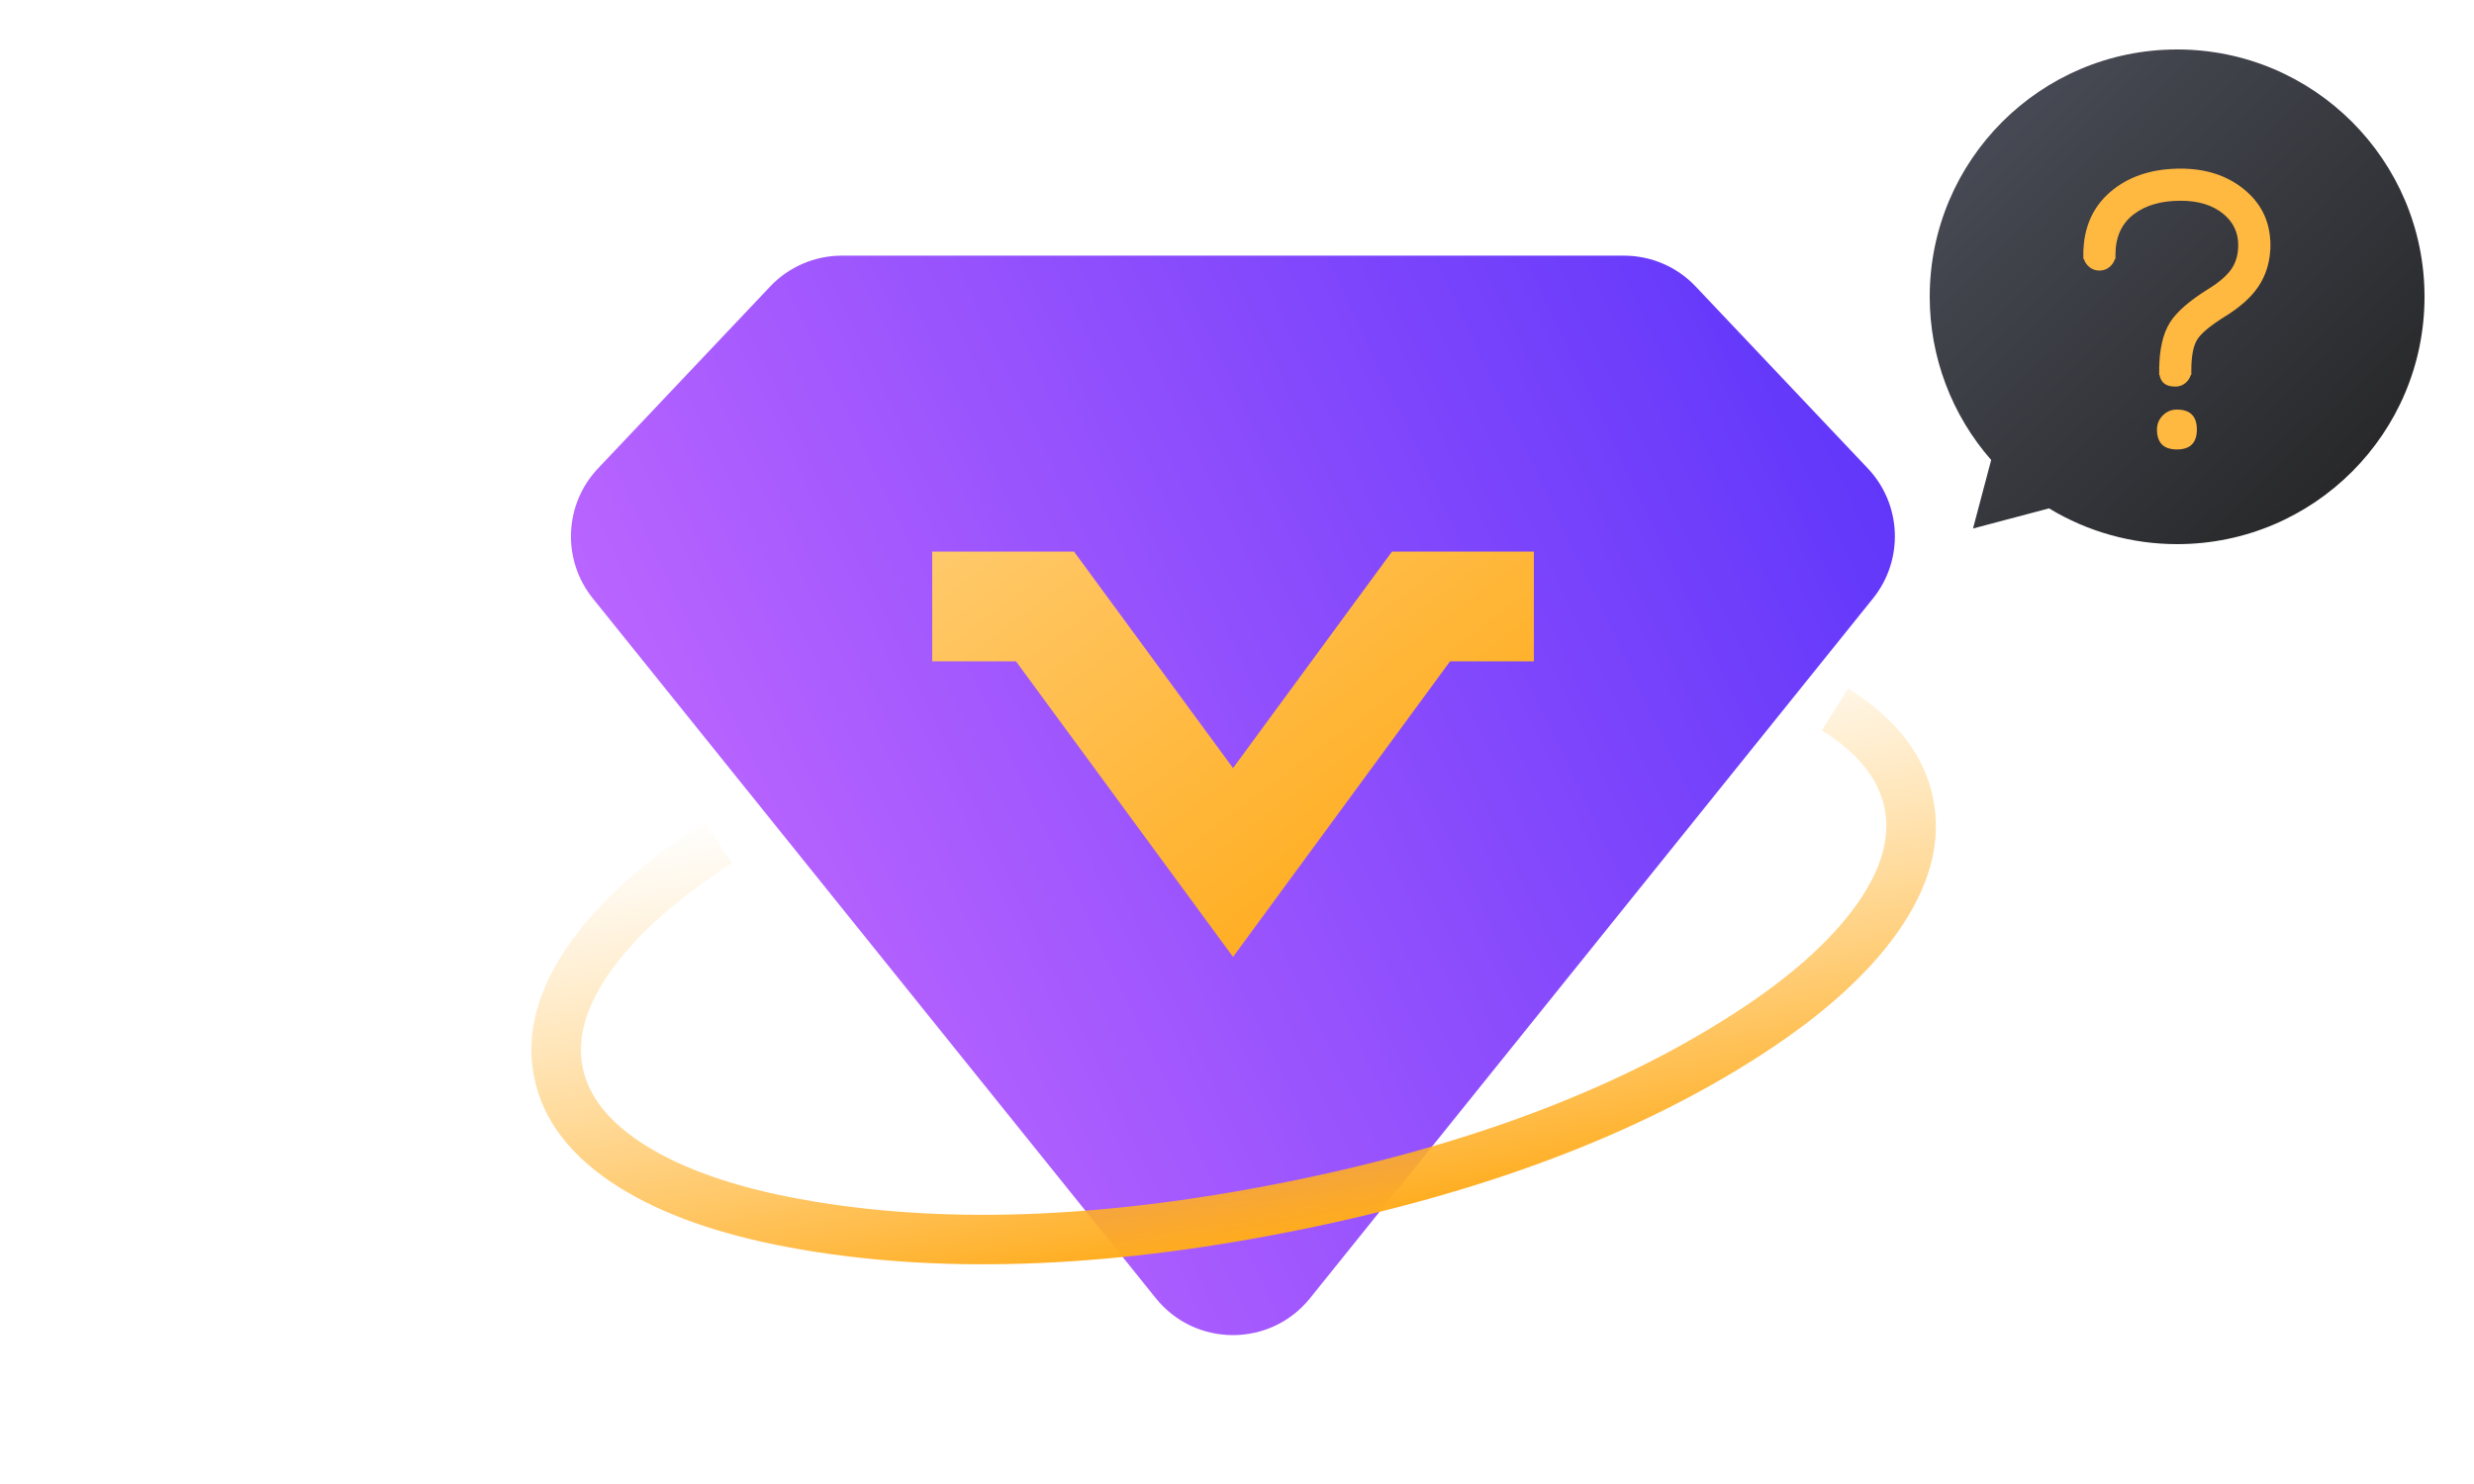
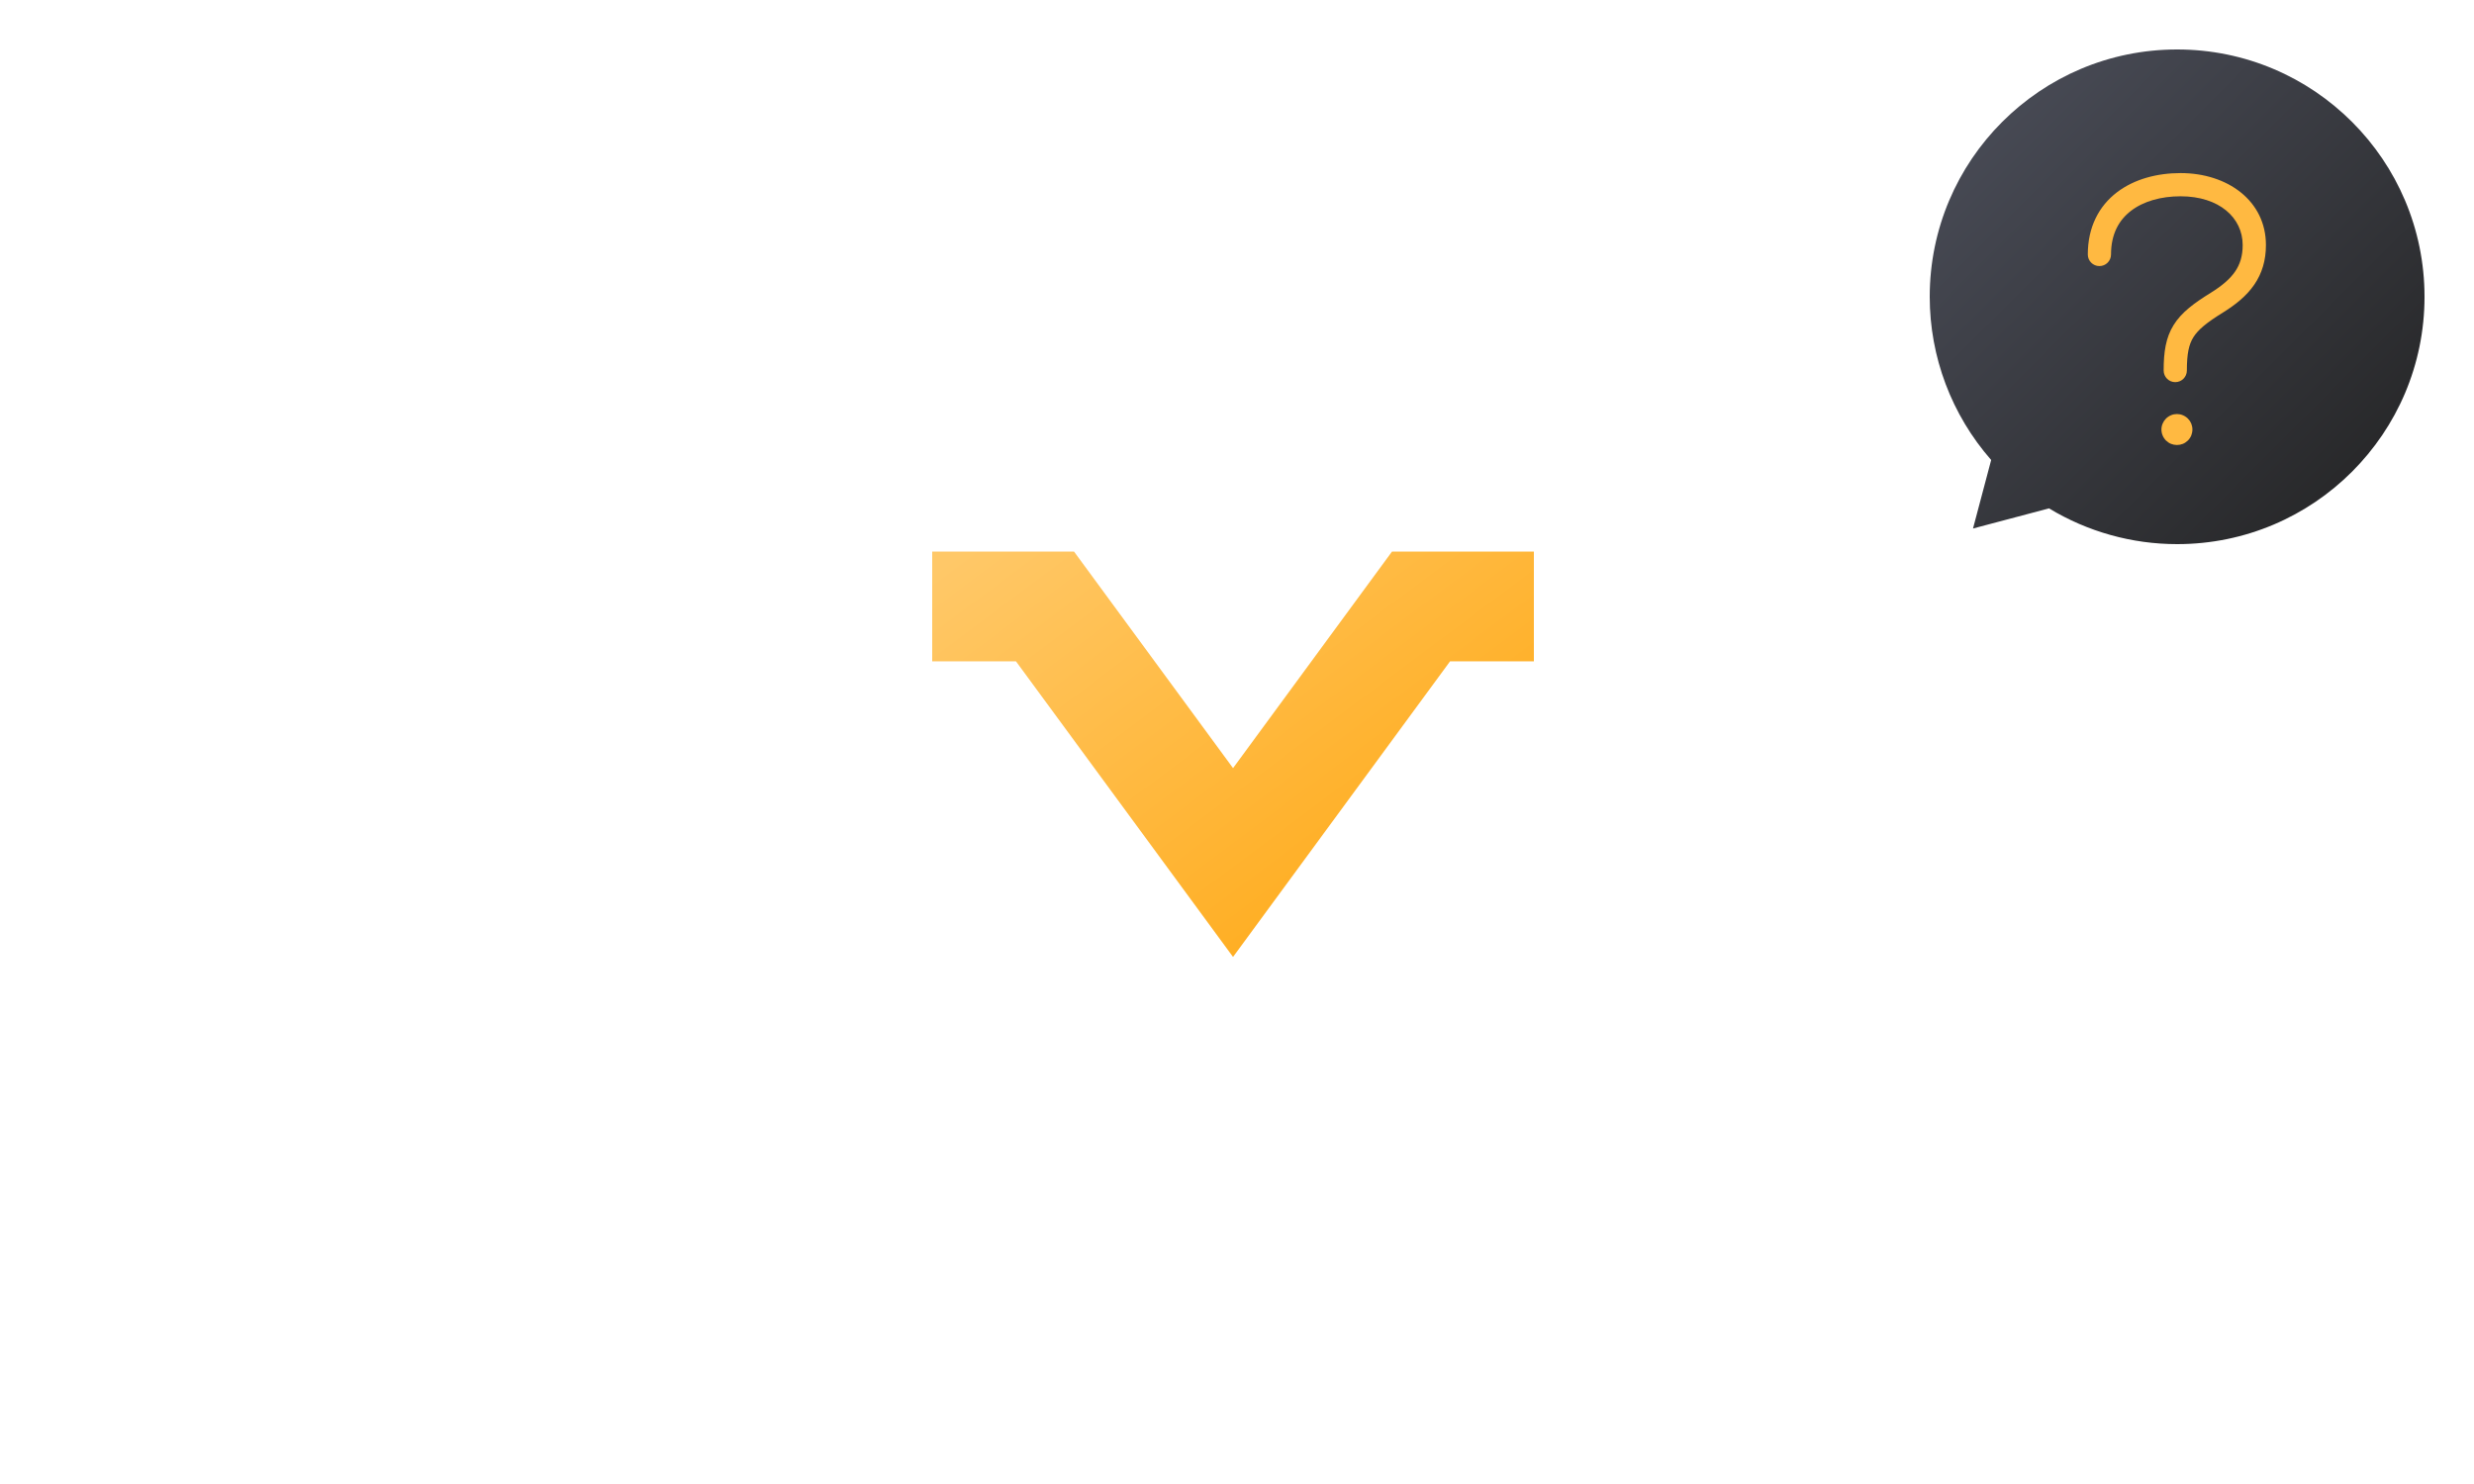
<svg xmlns="http://www.w3.org/2000/svg" fill="none" version="1.1" width="50" height="30" viewBox="0 0 50 30">
  <defs>
    <linearGradient x1="0" y1="0" x2="1" y2="1" id="master_svg0_757_46131">
      <stop offset="0%" stop-color="#4D505C" stop-opacity="1" />
      <stop offset="100%" stop-color="#222222" stop-opacity="1" />
    </linearGradient>
    <linearGradient x1="0.947" y1="0" x2="0" y2="0.367" id="master_svg1_1218_81325">
      <stop offset="0%" stop-color="#5D35FA" stop-opacity="1" />
      <stop offset="100%" stop-color="#BD66FF" stop-opacity="1" />
    </linearGradient>
    <linearGradient x1="0.877" y1="0.748" x2="0.048" y2="2.9802322387695312e-8" id="master_svg2_1218_80481">
      <stop offset="0%" stop-color="#FFAC1D" stop-opacity="1" />
      <stop offset="100%" stop-color="#FFC868" stop-opacity="1" />
    </linearGradient>
    <linearGradient x1="0.425" y1="1" x2="0.453" y2="0" id="master_svg3_1218_81228">
      <stop offset="0%" stop-color="#FFAC1D" stop-opacity="1" />
      <stop offset="100%" stop-color="#FFC868" stop-opacity="0" />
    </linearGradient>
  </defs>
  <g>
    <g />
    <g>
      <g>
        <path d="M44,11C46.761,11,49,8.761,49,6C49,3.239,46.761,1,44,1C41.239,1,39,3.239,39,6C39,7.214,39.442,8.386,40.242,9.299L39.875,10.684L41.411,10.277C42.192,10.75,43.087,11,44,11Z" fill-rule="evenodd" fill="url(#master_svg0_757_46131)" fill-opacity="1" />
      </g>
      <g>
        <path d="M43.728,7.49C43.728,7.62,43.833,7.725,43.962,7.725C44.092,7.725,44.197,7.62,44.197,7.49C44.197,7.49,43.728,7.49,43.728,7.49ZM44.804,6.117C44.804,6.117,44.928,6.317,44.928,6.317C44.928,6.317,44.804,6.117,44.804,6.117ZM42.195,5.145C42.195,5.274,42.3,5.379,42.429,5.379C42.559,5.379,42.664,5.274,42.664,5.145C42.664,5.145,42.195,5.145,42.195,5.145ZM44.197,7.49C44.197,7.147,44.238,6.962,44.329,6.817C44.424,6.665,44.593,6.524,44.928,6.317C44.928,6.317,44.681,5.918,44.681,5.918C44.341,6.128,44.088,6.316,43.931,6.568C43.77,6.825,43.728,7.118,43.728,7.49C43.728,7.49,44.197,7.49,44.197,7.49ZM44.928,6.317C45.186,6.157,45.405,5.979,45.559,5.755C45.716,5.526,45.795,5.264,45.795,4.954C45.795,4.954,45.325,4.954,45.325,4.954C45.325,5.178,45.27,5.346,45.172,5.489C45.07,5.638,44.911,5.775,44.681,5.918C44.681,5.918,44.928,6.317,44.928,6.317ZM45.795,4.954C45.795,4.056,45.015,3.499,44.07,3.499C44.07,3.499,44.07,3.968,44.07,3.968C44.852,3.968,45.325,4.403,45.325,4.954C45.325,4.954,45.795,4.954,45.795,4.954ZM44.07,3.499C43.603,3.499,43.138,3.617,42.783,3.888C42.421,4.165,42.195,4.588,42.195,5.145C42.195,5.145,42.664,5.145,42.664,5.145C42.664,4.729,42.826,4.446,43.069,4.261C43.319,4.069,43.674,3.968,44.07,3.968C44.07,3.968,44.07,3.499,44.07,3.499ZM44.309,8.683Q44.309,8.714,44.303,8.744Q44.297,8.775,44.286,8.803Q44.274,8.832,44.257,8.857Q44.24,8.883,44.218,8.905Q44.196,8.926,44.17,8.944Q44.145,8.961,44.116,8.973Q44.088,8.984,44.058,8.99Q44.027,8.996,43.996,8.996Q43.966,8.996,43.935,8.99Q43.905,8.984,43.877,8.973Q43.848,8.961,43.823,8.944Q43.797,8.926,43.775,8.905Q43.753,8.883,43.736,8.857Q43.719,8.832,43.707,8.803Q43.695,8.775,43.689,8.744Q43.683,8.714,43.683,8.683Q43.683,8.652,43.689,8.622Q43.695,8.592,43.707,8.564Q43.719,8.535,43.736,8.509Q43.753,8.484,43.775,8.462Q43.797,8.44,43.823,8.423Q43.848,8.406,43.877,8.394Q43.905,8.382,43.935,8.376Q43.966,8.37,43.996,8.37Q44.027,8.37,44.058,8.376Q44.088,8.382,44.116,8.394Q44.145,8.406,44.17,8.423Q44.196,8.44,44.218,8.462Q44.24,8.484,44.257,8.509Q44.274,8.535,44.286,8.564Q44.297,8.592,44.303,8.622Q44.309,8.652,44.309,8.683Z" fill="#FFB941" fill-opacity="1" />
-         <path d="M43.818,7.49Q43.818,7.635,43.962,7.635Q44.107,7.635,44.107,7.49L44.197,7.49L44.197,7.58L43.728,7.58L43.728,7.49L43.818,7.49ZM43.638,7.49L43.638,7.4L44.287,7.4L44.287,7.49Q44.287,7.625,44.192,7.72Q44.097,7.815,43.962,7.815Q43.638,7.815,43.638,7.49ZM44.881,6.07L45.005,6.269L44.852,6.364L44.728,6.165L44.881,6.07ZM44.728,6.165L44.804,6.117L44.881,6.07L45.005,6.269L44.928,6.317L44.852,6.364L44.728,6.165ZM42.285,5.145Q42.285,5.205,42.327,5.247Q42.37,5.289,42.429,5.289Q42.489,5.289,42.532,5.247Q42.574,5.205,42.574,5.145L42.664,5.145L42.664,5.235L42.195,5.235L42.195,5.145L42.285,5.145ZM42.105,5.145L42.105,5.055L42.754,5.055L42.754,5.145Q42.754,5.279,42.659,5.374Q42.564,5.469,42.43,5.469Q42.295,5.469,42.2,5.374Q42.105,5.279,42.105,5.145ZM44.107,7.49Q44.107,7.002,44.253,6.769Q44.396,6.541,44.881,6.24L44.928,6.317L44.852,6.364L44.604,5.965L44.681,5.918L44.728,5.994Q44.186,6.33,44.008,6.615Q43.818,6.919,43.818,7.49L43.728,7.49L43.728,7.4L44.197,7.4L44.197,7.49L44.107,7.49ZM44.287,7.49L44.287,7.58L43.638,7.58L43.638,7.49Q43.638,6.867,43.855,6.52Q44.056,6.199,44.633,5.841L44.71,5.794L45.052,6.346L44.975,6.393Q44.526,6.672,44.406,6.865Q44.287,7.054,44.287,7.49ZM44.881,6.24Q45.292,5.985,45.485,5.704Q45.705,5.384,45.705,4.954L45.795,4.954L45.795,5.044L45.325,5.044L45.325,4.954L45.415,4.954Q45.415,5.294,45.246,5.54Q45.087,5.771,44.728,5.994L44.681,5.918L44.757,5.87L45.005,6.269L44.928,6.317L44.881,6.24ZM44.975,6.393L44.899,6.441L44.557,5.889L44.633,5.841Q44.96,5.638,45.098,5.438Q45.235,5.238,45.235,4.954L45.235,4.864L45.885,4.864L45.885,4.954Q45.885,5.44,45.633,5.806Q45.419,6.118,44.975,6.393ZM45.705,4.954Q45.705,4.341,45.23,3.96Q44.769,3.589,44.07,3.589L44.07,3.499L44.16,3.499L44.16,3.968L44.07,3.968L44.07,3.878Q44.675,3.878,45.048,4.185Q45.415,4.486,45.415,4.954L45.325,4.954L45.325,4.864L45.795,4.864L45.795,4.954L45.705,4.954ZM45.885,4.954L45.885,5.044L45.235,5.044L45.235,4.954Q45.235,4.571,44.934,4.324Q44.611,4.058,44.07,4.058L43.98,4.058L43.98,3.409L44.07,3.409Q44.832,3.409,45.343,3.82Q45.885,4.255,45.885,4.954ZM44.07,3.589Q43.323,3.589,42.838,3.959Q42.285,4.383,42.285,5.145L42.195,5.145L42.195,5.055L42.664,5.055L42.664,5.145L42.574,5.145Q42.574,4.526,43.014,4.189Q43.421,3.878,44.07,3.878L44.07,3.968L43.98,3.968L43.98,3.499L44.07,3.499L44.07,3.589ZM44.07,3.409L44.16,3.409L44.16,4.058L44.07,4.058Q43.482,4.058,43.123,4.332Q42.754,4.615,42.754,5.145L42.754,5.235L42.105,5.235L42.105,5.145Q42.105,4.294,42.729,3.816Q43.262,3.409,44.07,3.409ZM44.399,8.683Q44.399,9.086,43.996,9.086Q43.593,9.086,43.593,8.683Q43.593,8.516,43.711,8.398Q43.829,8.28,43.996,8.28Q44.399,8.28,44.399,8.683ZM44.219,8.683Q44.219,8.46,43.996,8.46Q43.773,8.46,43.773,8.683Q43.773,8.906,43.996,8.906Q44.219,8.906,44.219,8.683Z" fill="#FFB941" fill-opacity="1" />
      </g>
    </g>
    <g>
-       <path d="M11.981,12.097L23.359,26.244C24.16,27.239,25.675,27.239,26.476,26.244L37.854,12.097C38.481,11.317,38.436,10.195,37.749,9.469L34.272,5.794C33.895,5.394,33.369,5.168,32.819,5.168L17.015,5.168C16.466,5.168,15.94,5.394,15.563,5.794L12.086,9.469C11.399,10.195,11.354,11.317,11.981,12.097" fill-rule="evenodd" fill="url(#master_svg1_1218_81325)" fill-opacity="1" />
-     </g>
+       </g>
    <g>
      <path d="M18.84,11.15L21.706,11.15L24.92,15.528L28.133,11.15L31,11.15L31,13.369L29.306,13.369L24.92,19.345L20.533,13.369L18.84,13.369L18.84,11.15Z" fill-rule="evenodd" fill="url(#master_svg2_1218_80481)" fill-opacity="1" />
    </g>
    <g transform="matrix(0.981,-0.195,0.195,0.981,-3.272,2.391)">
-       <path d="M38.84,21.745Q38.84,20.401,37.589,19.222L36.904,19.949Q37.84,20.832,37.84,21.745Q37.84,22.658,36.904,23.541Q35.917,24.471,34.08,25.203Q30.094,26.793,24.428,26.793Q18.761,26.793,14.776,25.203Q12.939,24.471,11.952,23.541Q11.016,22.658,11.016,21.745Q11.016,20.832,11.952,19.949Q12.939,19.019,14.776,18.287L14.405,17.358Q12.391,18.161,11.266,19.222Q10.016,20.401,10.016,21.745Q10.016,23.089,11.266,24.268Q12.391,25.329,14.405,26.132Q18.569,27.793,24.428,27.793Q30.286,27.793,34.45,26.132Q36.464,25.329,37.589,24.268Q38.84,23.089,38.84,21.745Z" fill-rule="evenodd" fill="url(#master_svg3_1218_81228)" fill-opacity="1" />
-     </g>
+       </g>
  </g>
</svg>